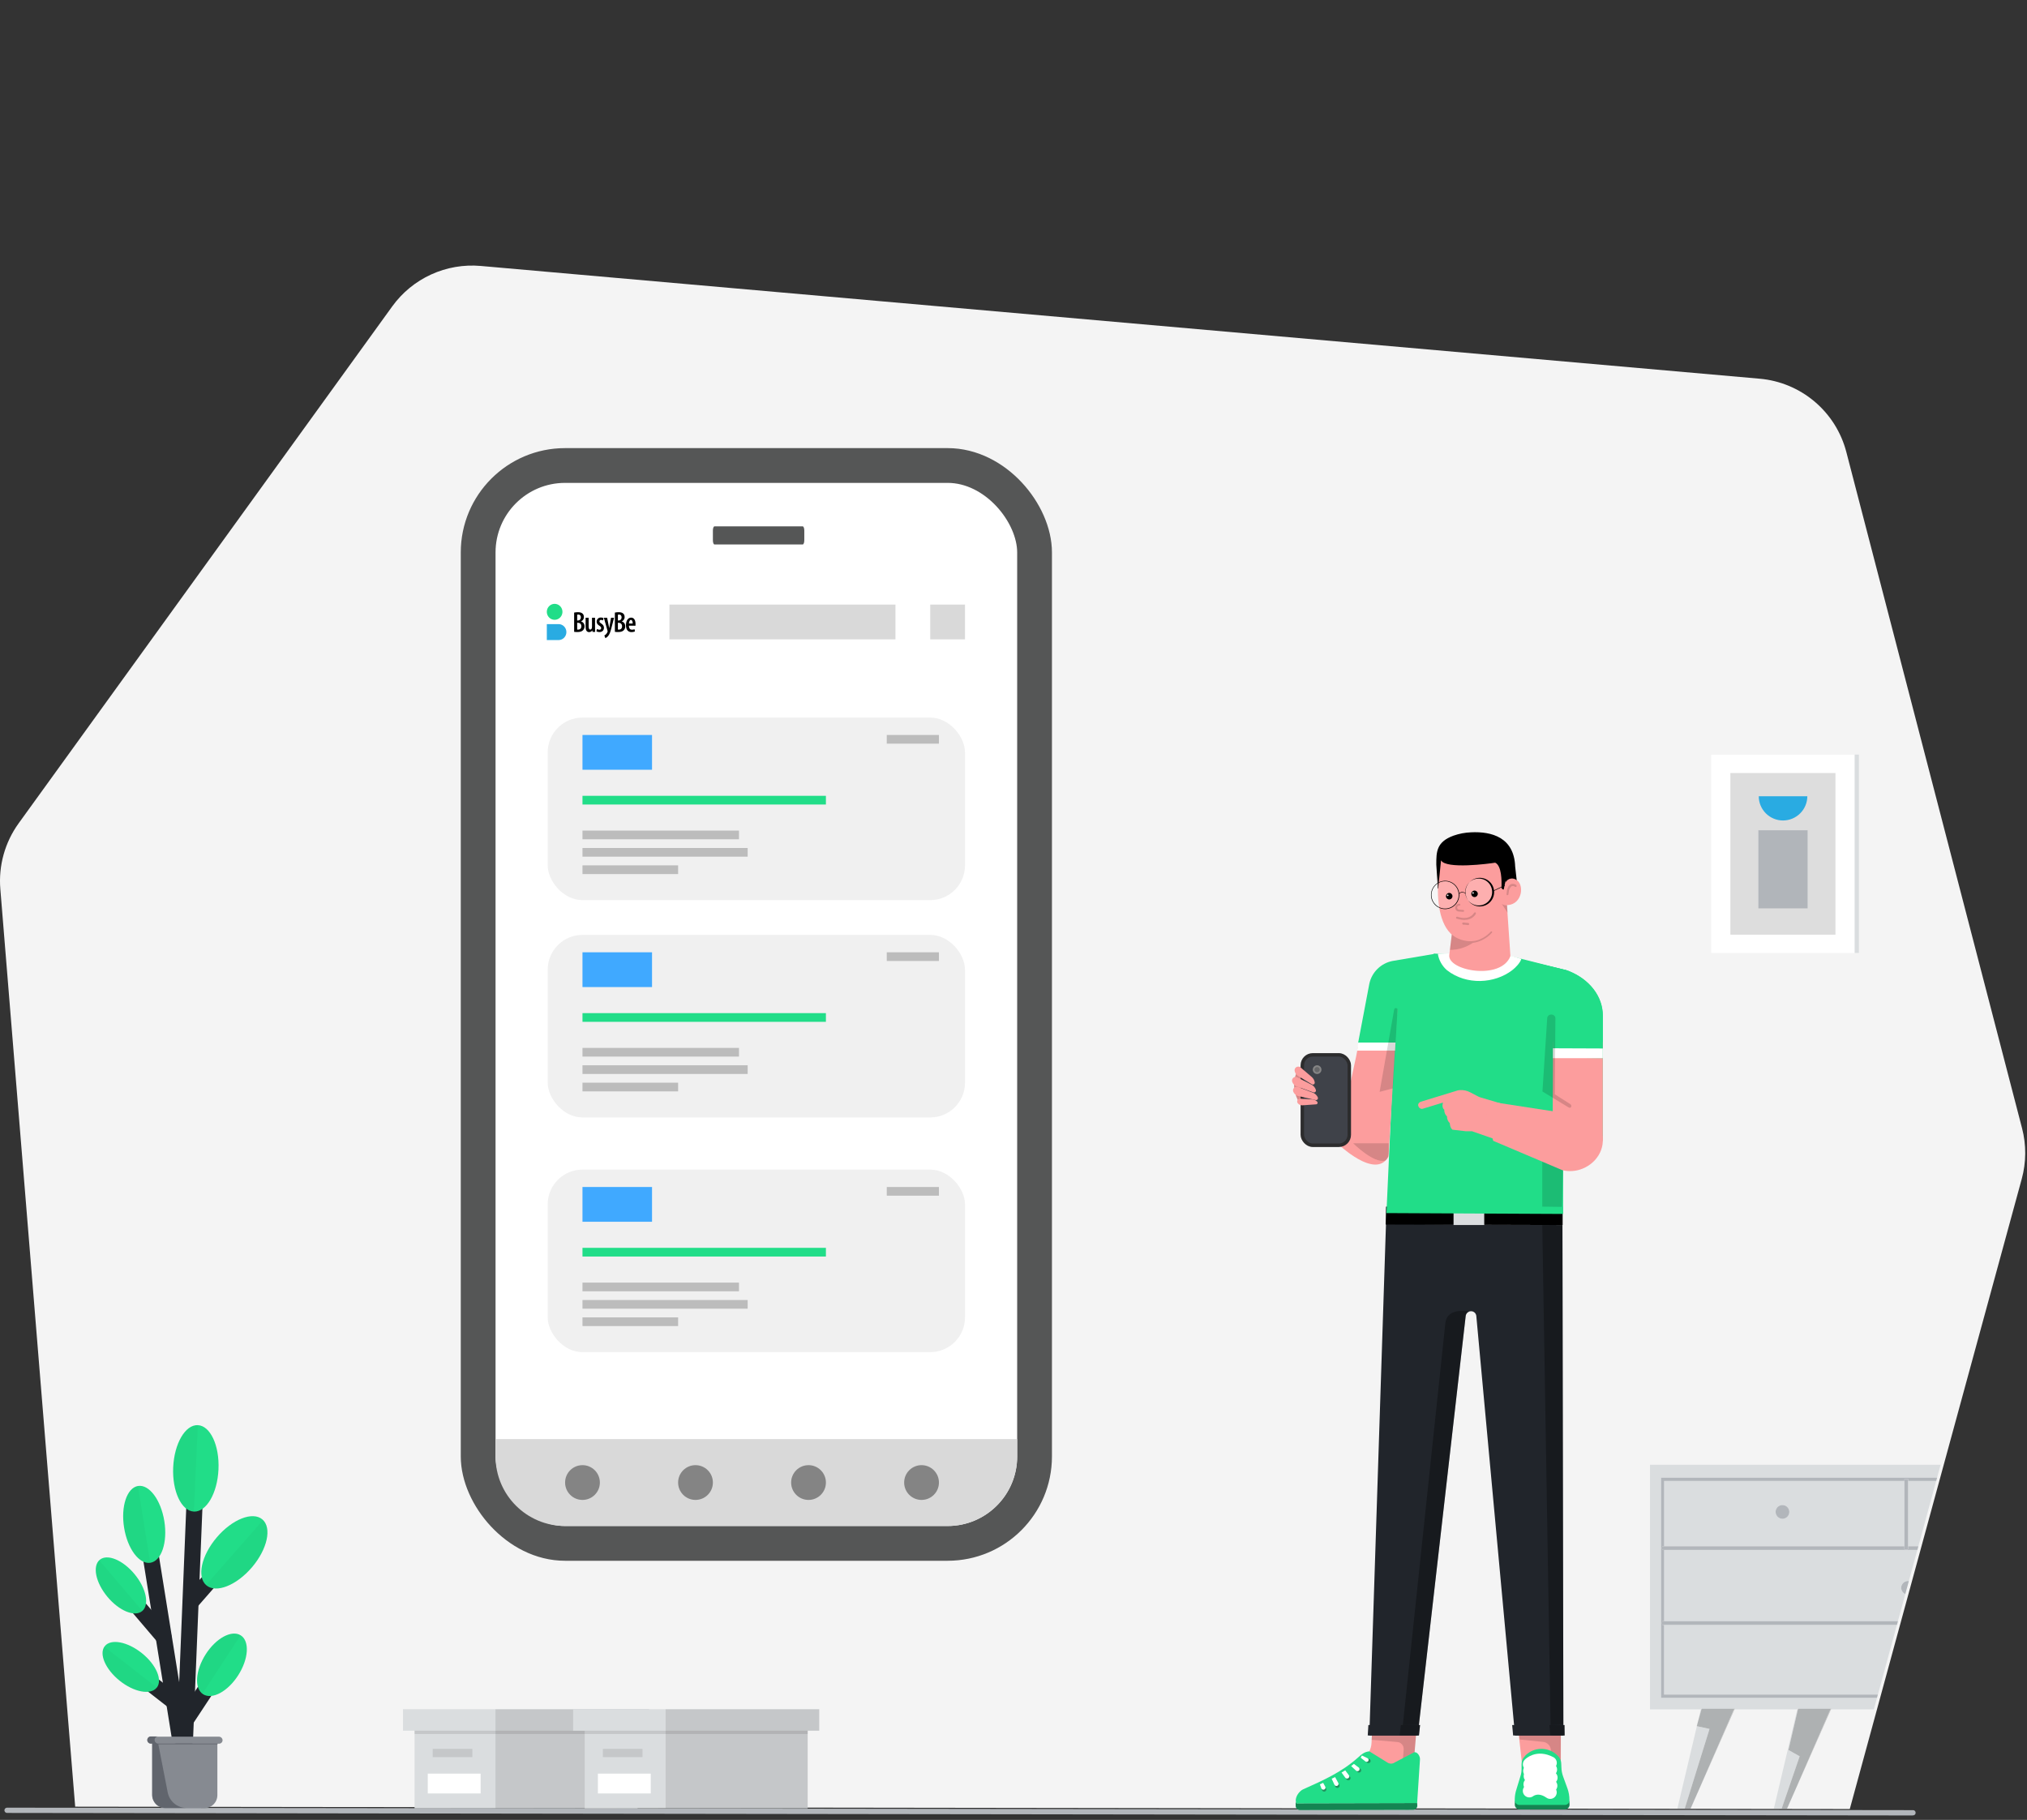
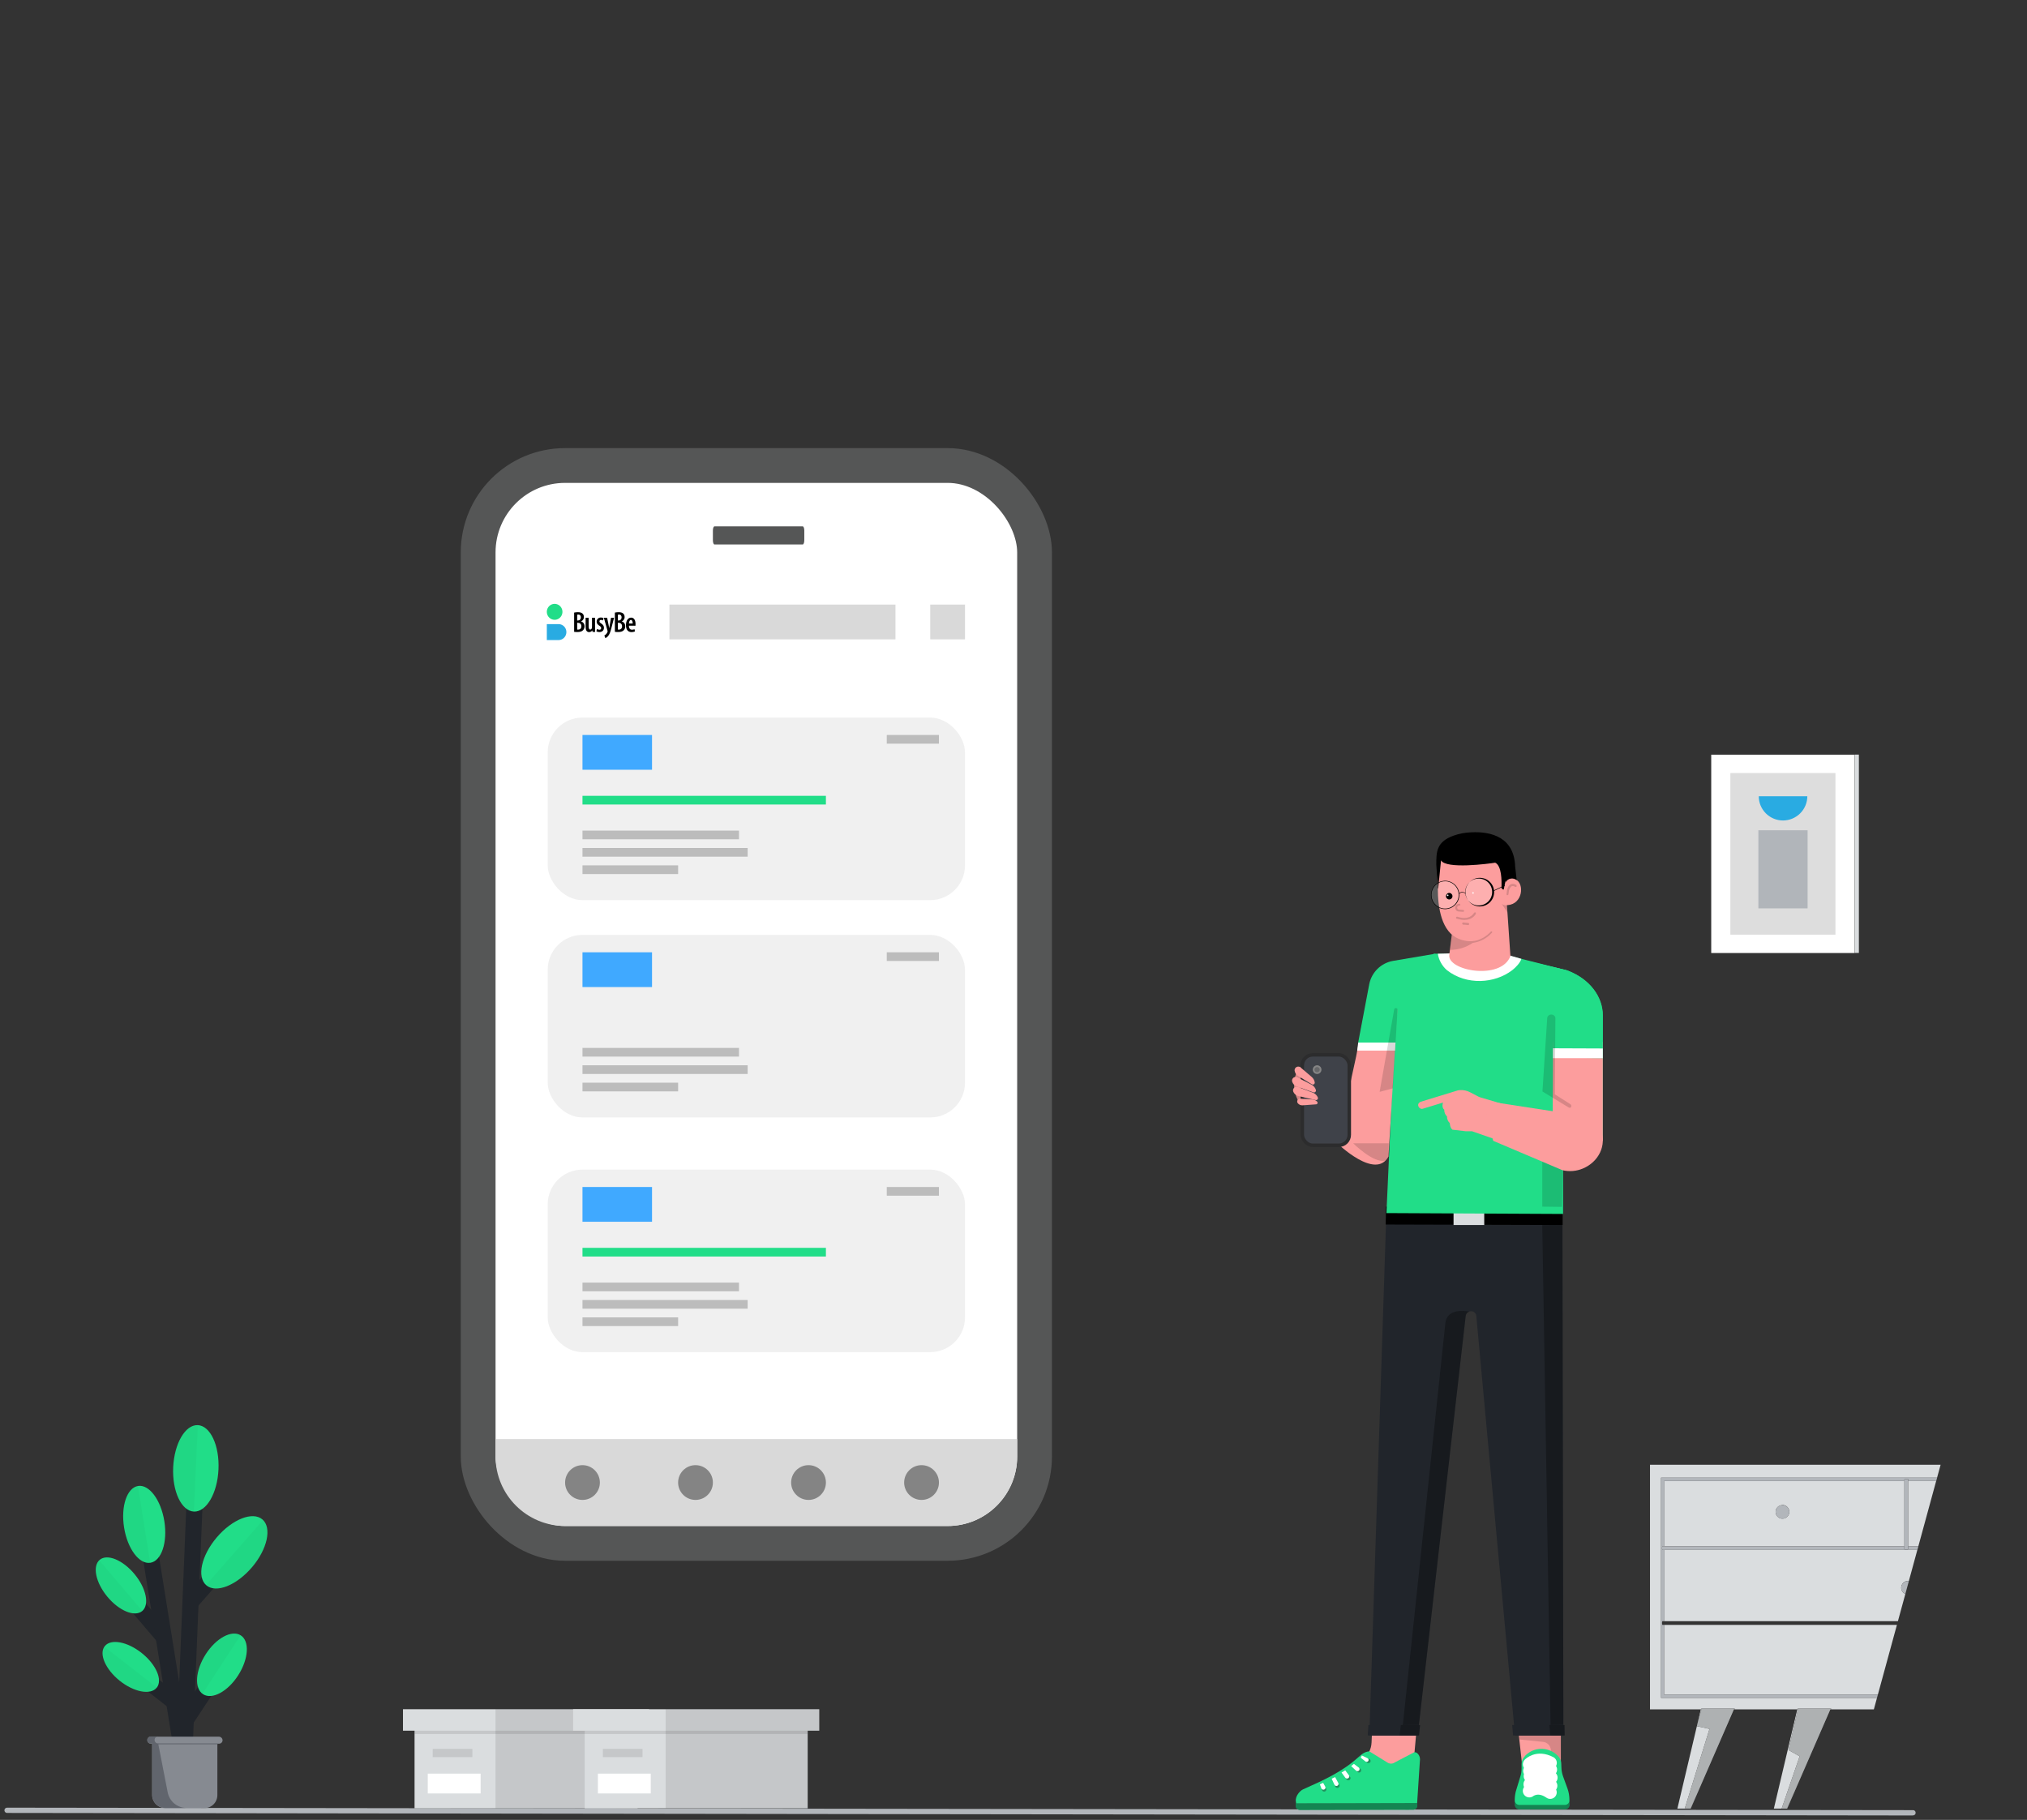
<svg xmlns="http://www.w3.org/2000/svg" width="294" height="264" viewBox="0 0 294 264" fill="none">
  <rect x="0" y="0" width="294" height="264" fill="#333333" stroke="none" />
  <g clip-path="url(#clip0_1912_44635)">
-     <path d="M10.905 262.079L0.048 128.957C-0.23 125.567 0.713 122.189 2.704 119.432L56.893 44.442C58.342 42.438 60.285 40.844 62.534 39.816C64.783 38.788 67.26 38.362 69.723 38.579L255.23 54.936C258.165 55.195 260.949 56.356 263.199 58.26C265.448 60.165 267.056 62.718 267.796 65.571L293.283 163.666C293.911 166.078 293.894 168.612 293.238 171.016L268.297 262.42L10.905 262.079Z" fill="#F4F4F4" />
    <path d="M277.432 263.354L1.085 262.988C1.03 262.995 0.974 262.99 0.922 262.976C0.869 262.959 0.82 262.933 0.779 262.897C0.737 262.861 0.704 262.815 0.681 262.765C0.658 262.715 0.646 262.659 0.646 262.604C0.646 262.549 0.658 262.497 0.681 262.446C0.704 262.396 0.737 262.35 0.779 262.314C0.82 262.279 0.869 262.252 0.922 262.235C0.974 262.221 1.03 262.216 1.085 262.223L277.422 262.583C277.475 262.576 277.53 262.583 277.583 262.6C277.633 262.614 277.681 262.643 277.722 262.679C277.76 262.715 277.794 262.758 277.815 262.808C277.837 262.856 277.849 262.909 277.849 262.964C277.849 263.016 277.837 263.072 277.815 263.119C277.794 263.17 277.76 263.213 277.722 263.249C277.681 263.285 277.633 263.313 277.583 263.328C277.53 263.345 277.475 263.349 277.422 263.345L277.432 263.354Z" fill="#B2B6BB" />
    <path d="M241.358 235.709V245.814H272.374L275.132 235.709H241.351H241.358Z" fill="#DADDDF" />
    <path d="M276.756 224.302H278.241L280.829 214.824H276.756V224.302Z" fill="#DADDDF" />
    <path d="M241.357 224.844V235.17H275.278L276.353 231.231C276.143 231.14 275.97 230.98 275.867 230.776C275.762 230.573 275.728 230.34 275.776 230.116C275.824 229.893 275.946 229.692 276.123 229.548C276.303 229.405 276.523 229.327 276.753 229.329C276.792 229.326 276.83 229.326 276.868 229.329L278.095 224.832H241.357V224.844Z" fill="#DADDDF" />
    <path d="M276.214 224.302V214.829H241.357V224.302H276.214ZM258.538 218.312C258.734 218.314 258.926 218.373 259.089 218.484C259.252 218.594 259.376 218.75 259.451 218.932C259.525 219.114 259.544 219.313 259.503 219.506C259.465 219.698 259.369 219.875 259.23 220.013C259.091 220.151 258.914 220.245 258.72 220.282C258.528 220.32 258.327 220.3 258.147 220.224C257.965 220.148 257.81 220.02 257.702 219.857C257.594 219.693 257.536 219.501 257.536 219.304C257.541 219.042 257.649 218.793 257.836 218.61C258.023 218.427 258.277 218.325 258.538 218.327V218.312Z" fill="#DADDDF" />
    <path d="M239.319 247.963H246.694L246.722 247.848H251.543L251.536 247.865H251.624L251.579 247.963H260.685L260.712 247.848H265.532L265.527 247.865H265.614L265.57 247.963H271.788L272.243 246.291H240.922V214.35H280.959L281.469 212.483H239.319V247.963Z" fill="#DADDDF" />
    <path d="M240.922 246.291H272.243L272.374 245.812H241.358V235.709H241.147C241.034 235.709 241.034 235.17 241.147 235.17H241.365V224.844H241.147C241.034 224.844 241.034 224.307 241.147 224.307H241.365V214.829H276.222V214.577L276.764 214.549V214.829H280.836L280.966 214.35H240.922V246.291Z" fill="#B2B6BB" />
    <path d="M276.756 224.71C276.756 224.834 276.215 224.834 276.215 224.71V224.302H241.147C241.034 224.302 241.034 224.839 241.147 224.839H278.103L278.249 224.302H276.763L276.756 224.71Z" fill="#B2B6BB" />
    <path d="M276.215 224.71C276.215 224.834 276.756 224.834 276.756 224.71V214.549L276.215 214.578V224.71Z" fill="#B2B6BB" />
-     <path d="M241.358 235.169H241.147C241.034 235.169 241.034 235.708 241.147 235.708H275.139L275.285 235.169H241.358Z" fill="#B2B6BB" />
    <path d="M258.539 220.313C258.735 220.311 258.927 220.252 259.09 220.142C259.253 220.031 259.377 219.876 259.451 219.694C259.526 219.512 259.545 219.313 259.506 219.12C259.466 218.928 259.372 218.751 259.231 218.613C259.092 218.474 258.915 218.381 258.723 218.343C258.529 218.305 258.33 218.325 258.15 218.401C257.968 218.476 257.813 218.603 257.705 218.767C257.595 218.93 257.537 219.122 257.537 219.319C257.54 219.583 257.645 219.836 257.832 220.023C258.021 220.209 258.275 220.313 258.539 220.313Z" fill="#B2B6BB" />
    <path d="M275.752 230.32C275.752 230.514 275.809 230.704 275.917 230.866C276.023 231.027 276.176 231.154 276.353 231.231L276.868 229.341C276.83 229.338 276.792 229.338 276.753 229.341C276.492 229.339 276.238 229.441 276.051 229.625C275.865 229.808 275.757 230.058 275.752 230.32Z" fill="#B2B6BB" />
    <path d="M245.22 262.357L246.312 259.854L245.203 262.357H245.22Z" fill="#DADDDF" />
    <path d="M246.118 250.4L243.291 262.358H244.36L247.953 250.798L246.118 250.4Z" fill="#DADDDF" />
    <path d="M246.808 247.865H251.535L251.542 247.848H246.722L246.693 247.963L246.252 249.837L246.808 247.865Z" fill="#DADDDF" />
    <path d="M259.404 253.855L260.798 247.865H265.527L265.532 247.848H260.712L260.685 247.963L257.283 262.358H258.416L261.028 254.768L259.404 253.855Z" fill="#DADDDF" />
    <path d="M259.212 262.357L260.302 259.854L259.192 262.357H259.212Z" fill="#DADDDF" />
    <path opacity="0.2" d="M246.312 259.854L251.579 247.963H251.492L246.312 259.854Z" fill="black" />
    <path opacity="0.2" d="M245.2 262.36L245.203 262.357H244.359L245.2 262.36Z" fill="black" />
    <path opacity="0.2" d="M246.095 250.395L246.119 250.4L246.253 249.837L246.095 250.395Z" fill="black" />
    <path d="M251.535 247.865H246.808L246.252 249.837L246.118 250.4L247.953 250.798L244.359 262.358H245.203L246.312 259.854L251.492 247.963H251.578L251.624 247.865H251.535Z" fill="#DADDDF" />
    <path opacity="0.2" d="M251.535 247.865H246.808L246.252 249.837L246.118 250.4L247.953 250.798L244.359 262.358H245.203L246.312 259.854L251.492 247.963H251.578L251.624 247.865H251.535Z" fill="black" />
    <path opacity="0.2" d="M260.302 259.854L265.57 247.963H265.484L260.302 259.854Z" fill="black" />
    <path opacity="0.2" d="M259.192 262.36V262.357H258.416L259.192 262.36Z" fill="black" />
    <path d="M265.527 247.865H260.797L259.403 253.855L261.027 254.768L258.416 262.358H259.192L260.302 259.854L265.484 247.963H265.57L265.613 247.865H265.527Z" fill="#DADDDF" />
    <path opacity="0.2" d="M265.527 247.865H260.797L259.403 253.855L261.027 254.768L258.416 262.358H259.192L260.302 259.854L265.484 247.963H265.57L265.613 247.865H265.527Z" fill="black" />
    <path d="M268.996 109.475H248.2V138.246H268.996V109.475Z" fill="white" />
    <path d="M266.219 112.139H250.977V135.584H266.219V112.139Z" fill="#DDDDDD" />
    <path d="M269.616 109.463H269.013V138.234H269.616V109.463Z" fill="#DADDDF" />
    <path d="M262.178 120.438H255.038V131.768H262.178V120.438Z" fill="#B1B5BA" />
    <path d="M258.607 119.02C259.542 119.019 260.435 118.649 261.099 117.99C261.76 117.332 262.134 116.438 262.139 115.505H255.093C255.093 116.437 255.464 117.33 256.123 117.989C256.782 118.648 257.675 119.019 258.607 119.02Z" fill="#29ABE2" />
    <path d="M28.543 209.958L26.823 252.431" stroke="#21252B" stroke-width="2.345" stroke-miterlimit="10" stroke-linecap="round" />
    <path d="M16.054 228.418L23.687 237.379" stroke="#21252B" stroke-width="2.345" stroke-miterlimit="10" stroke-linecap="round" />
    <path d="M33.821 239.067L26.942 249.504" stroke="#21252B" stroke-width="2.345" stroke-miterlimit="10" stroke-linecap="round" />
    <path d="M37.171 221.542L27.698 232.371" stroke="#21252B" stroke-width="2.345" stroke-miterlimit="10" stroke-linecap="round" />
    <path d="M36.543 227.357C38.788 224.721 39.465 221.607 38.057 220.409C36.648 219.211 33.687 220.378 31.442 223.015C29.197 225.653 28.519 228.765 29.925 229.963C31.332 231.161 34.295 229.992 36.543 227.354" fill="#21DD88" />
    <g opacity="0.3">
      <g opacity="0.3">
        <path opacity="0.3" d="M38.134 220.517L29.871 229.928C29.9 229.928 29.9 229.959 29.931 229.959C31.349 231.157 34.303 229.988 36.536 227.364C38.738 224.801 39.433 221.782 38.134 220.517Z" fill="black" />
      </g>
    </g>
    <path d="M20.62 233.704C21.71 232.8 21.219 230.405 19.518 228.349C17.817 226.293 15.558 225.361 14.468 226.265C13.378 227.168 13.869 229.564 15.567 231.617C17.266 233.67 19.532 234.604 20.62 233.704Z" fill="#21DD88" />
    <g opacity="0.3">
      <g opacity="0.3">
        <path opacity="0.3" d="M14.395 226.338L20.639 233.667L20.608 233.698C19.523 234.602 17.254 233.667 15.541 231.616C13.912 229.625 13.399 227.273 14.395 226.346" fill="black" />
      </g>
    </g>
    <path d="M17.201 240.575L25.254 246.849" stroke="#21252B" stroke-width="2.345" stroke-miterlimit="10" stroke-linecap="round" />
    <path d="M22.736 244.818C23.621 243.713 22.65 241.463 20.568 239.801C18.486 238.138 16.083 237.683 15.199 238.79C14.315 239.896 15.286 242.144 17.355 243.806C19.425 245.469 21.843 245.924 22.727 244.818" fill="#21DD88" />
    <g opacity="0.3">
      <g opacity="0.3">
        <path opacity="0.3" d="M15.148 238.885L22.75 244.798L22.721 244.83C21.846 245.946 19.431 245.493 17.352 243.833C15.33 242.204 14.364 240 15.148 238.885Z" fill="black" />
      </g>
    </g>
    <path d="M31.689 213.152C31.848 209.69 30.503 206.817 28.69 206.733C26.876 206.649 25.278 209.393 25.12 212.852C24.962 216.312 26.306 219.187 28.12 219.271C29.933 219.355 31.534 216.614 31.689 213.152Z" fill="#21DD88" />
    <g opacity="0.3">
      <g opacity="0.3">
        <path opacity="0.3" d="M25.134 212.884C25.285 209.445 26.883 206.7 28.694 206.791L28.119 219.309C26.31 219.189 24.983 216.324 25.134 212.884Z" fill="black" />
      </g>
    </g>
    <path d="M34.554 243.009C36.061 240.651 36.231 238.062 34.921 237.228C33.61 236.394 31.327 237.628 29.827 239.985C28.327 242.343 28.15 244.93 29.46 245.767C30.771 246.603 33.054 245.366 34.554 243.009Z" fill="#21DD88" />
    <g opacity="0.3">
      <g opacity="0.3">
        <path opacity="0.3" d="M29.834 239.973C28.356 242.264 28.177 244.799 29.382 245.673L34.892 237.228L34.562 237.077C33.263 236.598 31.207 237.795 29.825 239.973" fill="black" />
      </g>
    </g>
    <path d="M26.069 251.919L21.363 222.596" stroke="#21252B" stroke-width="2.345" stroke-miterlimit="10" stroke-linecap="round" />
    <path d="M21.808 226.698C23.421 226.439 24.328 223.737 23.835 220.66C23.341 217.584 21.638 215.299 20.026 215.557C18.413 215.816 17.505 218.519 17.999 221.595C18.492 224.671 20.196 226.954 21.808 226.698Z" fill="#21DD88" />
    <g opacity="0.3">
      <g opacity="0.3">
        <path opacity="0.3" d="M17.985 221.602C17.506 218.526 18.407 215.811 20.007 215.538L21.785 226.698C20.187 227 18.467 224.707 17.985 221.6" fill="black" />
      </g>
    </g>
    <path d="M23.986 262.295H29.628C29.878 262.295 30.126 262.247 30.357 262.151C30.588 262.058 30.798 261.917 30.975 261.739C31.151 261.562 31.291 261.354 31.386 261.121C31.481 260.891 31.529 260.642 31.528 260.393V252.913H22.058V260.393C22.067 260.896 22.272 261.378 22.63 261.732C22.988 262.087 23.47 262.29 23.974 262.295" fill="#868A91" />
    <path d="M31.771 251.919H21.876C21.74 251.919 21.61 251.972 21.513 252.07C21.417 252.166 21.363 252.295 21.363 252.432C21.363 252.568 21.417 252.698 21.513 252.793C21.61 252.889 21.74 252.944 21.876 252.944H31.771C31.838 252.944 31.905 252.932 31.967 252.906C32.029 252.88 32.086 252.841 32.134 252.796C32.182 252.748 32.219 252.69 32.245 252.628C32.271 252.566 32.284 252.499 32.283 252.432C32.274 252.297 32.218 252.173 32.123 252.079C32.029 251.984 31.904 251.929 31.771 251.919Z" fill="#868A91" />
    <path d="M31.559 252.913H22.934C22.867 252.913 22.801 252.899 22.738 252.875C22.676 252.848 22.62 252.81 22.572 252.762C22.524 252.714 22.487 252.659 22.461 252.597C22.435 252.535 22.422 252.467 22.422 252.4C22.422 252.333 22.435 252.266 22.461 252.204C22.487 252.142 22.524 252.087 22.572 252.039C22.62 251.991 22.676 251.952 22.738 251.926C22.801 251.902 22.867 251.888 22.934 251.888H21.878C21.811 251.888 21.744 251.902 21.682 251.926C21.62 251.952 21.563 251.991 21.515 252.039C21.468 252.087 21.43 252.142 21.404 252.204C21.379 252.266 21.365 252.333 21.365 252.4C21.365 252.467 21.379 252.535 21.404 252.597C21.43 252.659 21.468 252.714 21.515 252.762C21.563 252.81 21.62 252.848 21.682 252.875C21.744 252.899 21.811 252.913 21.878 252.913H22.089V260.364C22.088 260.613 22.137 260.862 22.232 261.092C22.327 261.322 22.467 261.533 22.643 261.711C22.82 261.886 23.03 262.027 23.261 262.12C23.491 262.216 23.739 262.264 23.989 262.264H27.067C26.418 262.266 25.788 262.041 25.287 261.627C24.785 261.215 24.445 260.637 24.324 260L22.966 253.031H31.559V252.913Z" fill="#61656D" />
    <path d="M92.472 249.14H60.128V262.317H92.472V249.14Z" fill="#DADDDF" />
    <path opacity="0.1" d="M92.471 249.14H71.867V262.317H92.471V249.14Z" fill="black" />
    <path d="M94.148 247.942H58.45V251.056H94.148V247.942Z" fill="#DADDDF" />
    <path opacity="0.1" d="M94.148 247.942H71.867V251.056H94.148V247.942Z" fill="black" />
    <path opacity="0.1" d="M92.472 251.056H60.128V251.536H92.472V251.056Z" fill="black" />
    <path d="M69.711 257.286H62.044V260.161H69.711V257.286Z" fill="white" />
    <path opacity="0.1" d="M68.513 253.692H62.763V254.89H68.513V253.692Z" fill="black" />
    <path d="M117.148 249.14H84.805V262.317H117.148V249.14Z" fill="#DADDDF" />
    <path opacity="0.1" d="M117.148 249.14H96.544V262.317H117.148V249.14Z" fill="black" />
    <path d="M118.826 247.942H83.128V251.056H118.826V247.942Z" fill="#DADDDF" />
    <path opacity="0.1" d="M118.825 247.942H96.544V251.056H118.825V247.942Z" fill="black" />
    <path opacity="0.1" d="M117.148 251.056H84.805V251.536H117.148V251.056Z" fill="black" />
    <path d="M94.387 257.286H86.721V260.161H94.387V257.286Z" fill="white" />
    <path opacity="0.1" d="M93.19 253.692H87.44V254.89H93.19V253.692Z" fill="black" />
    <path d="M205.624 249.063L199.096 249.039L198.933 252.789C198.914 253.273 198.782 253.747 198.552 254.173C198.32 254.6 197.996 254.969 197.601 255.249L192.809 258.675L204.788 258.376L205.624 249.063Z" fill="#FC9D9D" />
-     <path opacity="0.15" d="M198.951 252.379L202.674 252.698C202.94 252.719 203.185 252.846 203.357 253.047C203.53 253.251 203.613 253.512 203.594 253.778L203.235 258.414L204.864 258.503L205.583 248.967H199.148L198.951 252.379Z" fill="black" />
    <path d="M226.388 249.039L219.996 249.018L221.007 258.146H226.388V249.039Z" fill="#FC9D9D" />
    <path opacity="0.15" d="M220.415 252.333L223.81 252.678C224.112 252.709 224.39 252.848 224.599 253.066C224.807 253.287 224.929 253.574 224.944 253.876L225.183 258.16L226.328 258.04L226.4 249.353L220.102 249.868L220.415 252.333Z" fill="black" />
    <path d="M226.621 177.703L201.026 177.55L198.611 251.754H205.624L212.586 190.899C212.605 190.711 212.694 190.537 212.835 190.409C212.974 190.282 213.156 190.211 213.346 190.209C213.54 190.203 213.729 190.271 213.873 190.399C214.019 190.528 214.11 190.707 214.127 190.899L219.743 251.754H226.758L226.621 177.703Z" fill="#21252B" />
    <path d="M226.918 250.234H219.328L219.467 251.753H226.94L226.918 250.234Z" fill="#21252B" />
    <path d="M205.968 250.234H198.472L198.381 251.753H205.808L205.968 250.234Z" fill="#21252B" />
    <path d="M226.942 261.677H220.421C220.272 261.682 220.124 261.636 220.004 261.55C219.882 261.464 219.791 261.339 219.745 261.198C219.728 261.332 219.721 261.468 219.719 261.605V261.823C219.728 262 219.807 262.166 219.939 262.283C220.071 262.4 220.243 262.463 220.421 262.456H226.942C227.031 262.463 227.117 262.451 227.201 262.422C227.285 262.393 227.361 262.348 227.426 262.288C227.493 262.23 227.546 262.158 227.582 262.077C227.62 261.998 227.642 261.912 227.644 261.823V261.737C227.642 261.564 227.63 261.394 227.611 261.224C227.563 261.361 227.472 261.48 227.352 261.562C227.23 261.643 227.086 261.684 226.942 261.677Z" fill="#21DD88" />
    <path opacity="0.4" d="M226.942 261.677H220.421C220.272 261.682 220.124 261.636 220.004 261.55C219.882 261.464 219.791 261.339 219.745 261.198C219.728 261.332 219.721 261.468 219.719 261.605V261.823C219.728 262 219.807 262.166 219.939 262.283C220.071 262.4 220.243 262.463 220.421 262.456H226.942C227.031 262.463 227.117 262.451 227.201 262.422C227.285 262.393 227.361 262.348 227.426 262.288C227.493 262.23 227.546 262.158 227.582 262.077C227.62 261.998 227.642 261.912 227.644 261.823V261.737C227.642 261.564 227.63 261.394 227.611 261.224C227.563 261.361 227.472 261.48 227.352 261.562C227.23 261.643 227.086 261.684 226.942 261.677Z" fill="black" />
    <path d="M225.996 254.753L225.837 254.597C225.219 254.008 224.395 253.682 223.54 253.689C222.685 253.699 221.868 254.039 221.259 254.64L221.17 254.753C221.019 254.902 220.9 255.079 220.816 255.273C220.734 255.469 220.691 255.68 220.691 255.891V256.56C220.698 256.955 220.638 257.345 220.509 257.719L219.944 259.571C219.795 260.019 219.716 260.484 219.704 260.956V261.179C219.711 261.358 219.79 261.526 219.922 261.646C220.054 261.768 220.226 261.833 220.406 261.826H226.932C227.021 261.83 227.11 261.818 227.193 261.787C227.277 261.758 227.354 261.711 227.421 261.651C227.486 261.591 227.538 261.519 227.574 261.437C227.613 261.356 227.632 261.267 227.634 261.179V261.088C227.634 260.541 227.541 260 227.364 259.482L226.707 257.676C226.559 257.259 226.48 256.823 226.468 256.382L226.446 255.867C226.446 255.45 226.285 255.053 225.996 254.753Z" fill="#21DD88" />
    <path opacity="0.4" d="M221.739 256.219C221.873 256.219 221.983 256.109 221.983 255.975C221.983 255.841 221.873 255.731 221.739 255.731C221.604 255.731 221.494 255.841 221.494 255.975C221.494 256.109 221.604 256.219 221.739 256.219Z" fill="#231F20" />
    <path opacity="0.4" d="M221.87 257.199C222.005 257.199 222.115 257.089 222.115 256.955C222.115 256.821 222.005 256.71 221.87 256.71C221.736 256.71 221.626 256.821 221.626 256.955C221.626 257.089 221.736 257.199 221.87 257.199Z" fill="#231F20" />
    <path opacity="0.4" d="M221.94 257.933C222.074 257.933 222.184 257.822 222.184 257.688C222.184 257.554 222.074 257.444 221.94 257.444C221.805 257.444 221.695 257.554 221.695 257.688C221.695 257.822 221.805 257.933 221.94 257.933Z" fill="#231F20" />
    <path opacity="0.4" d="M221.826 259.08C221.961 259.08 222.071 258.97 222.071 258.836C222.071 258.702 221.961 258.591 221.826 258.591C221.692 258.591 221.582 258.702 221.582 258.836C221.582 258.97 221.692 259.08 221.826 259.08Z" fill="#231F20" />
    <path opacity="0.4" d="M221.813 260.084C221.947 260.084 222.057 259.974 222.057 259.839C222.057 259.705 221.947 259.595 221.813 259.595C221.679 259.595 221.568 259.705 221.568 259.839C221.568 259.974 221.679 260.084 221.813 260.084Z" fill="#231F20" />
    <path opacity="0.4" d="M224.904 260.288C225.038 260.288 225.148 260.177 225.148 260.043C225.148 259.909 225.038 259.799 224.904 259.799C224.769 259.799 224.659 259.909 224.659 260.043C224.659 260.177 224.769 260.288 224.904 260.288Z" fill="#231F20" />
    <path opacity="0.4" d="M224.927 259.355C225.061 259.355 225.171 259.245 225.171 259.111C225.171 258.977 225.061 258.867 224.927 258.867C224.793 258.867 224.683 258.977 224.683 259.111C224.683 259.245 224.793 259.355 224.927 259.355Z" fill="#231F20" />
    <path opacity="0.4" d="M224.968 258.124C225.102 258.124 225.212 258.014 225.212 257.88C225.212 257.745 225.102 257.635 224.968 257.635C224.834 257.635 224.724 257.745 224.724 257.88C224.724 258.014 224.834 258.124 224.968 258.124Z" fill="#231F20" />
    <path opacity="0.4" d="M224.896 256.955C225.03 256.955 225.14 256.844 225.14 256.71C225.14 256.576 225.03 256.466 224.896 256.466C224.762 256.466 224.651 256.576 224.651 256.71C224.651 256.844 224.762 256.955 224.896 256.955Z" fill="#231F20" />
    <path opacity="0.4" d="M224.858 256.032C224.992 256.032 225.102 255.922 225.102 255.788C225.102 255.654 224.992 255.544 224.858 255.544C224.721 255.544 224.613 255.654 224.613 255.788C224.613 255.922 224.721 256.032 224.858 256.032Z" fill="#231F20" />
    <path d="M221.829 255.927C221.829 255.927 222.938 254.729 224.857 255.731" stroke="white" stroke-width="1.891" stroke-miterlimit="10" stroke-linecap="round" />
    <path d="M221.87 256.885C221.87 256.885 222.979 255.688 224.896 256.691" stroke="white" stroke-width="1.891" stroke-miterlimit="10" stroke-linecap="round" />
    <path d="M221.944 257.65C222.227 257.41 223.679 256.957 224.97 257.865" stroke="white" stroke-width="1.891" stroke-miterlimit="10" stroke-linecap="round" />
    <path d="M221.911 258.826C221.911 258.826 223.169 257.798 224.937 259.039" stroke="white" stroke-width="1.891" stroke-miterlimit="10" stroke-linecap="round" />
    <path d="M221.819 259.789C221.819 259.789 223.077 258.761 224.845 260.005" stroke="white" stroke-width="1.891" stroke-miterlimit="10" stroke-linecap="round" />
    <path d="M205.54 261.55L188.034 261.588C187.996 261.509 187.968 261.423 187.95 261.337C187.923 261.545 187.917 261.754 187.931 261.962C187.936 262.12 188.001 262.269 188.113 262.381C188.224 262.492 188.375 262.556 188.532 262.561L204.972 262.525C205.13 262.52 205.281 262.453 205.391 262.341C205.504 262.228 205.569 262.077 205.571 261.919L205.54 261.55Z" fill="#21DD88" />
    <path opacity="0.4" d="M205.54 261.55L188.034 261.588C187.996 261.509 187.968 261.423 187.95 261.337C187.923 261.545 187.917 261.754 187.931 261.962C187.936 262.12 188.001 262.269 188.113 262.381C188.224 262.492 188.375 262.556 188.532 262.561L204.972 262.525C205.13 262.52 205.281 262.453 205.391 262.341C205.504 262.228 205.569 262.077 205.571 261.919L205.54 261.55Z" fill="black" />
    <path d="M188.99 259.571C192.104 258.182 194.651 257.025 196.977 254.943C197.507 254.463 197.921 254.114 198.611 254.054L201.246 255.683C201.405 255.786 201.591 255.839 201.781 255.834C201.972 255.831 202.155 255.769 202.308 255.657L205.137 254.178C205.597 254.138 205.985 254.741 205.957 255.235L205.545 261.55L188.039 261.589C187.665 260.824 188.439 259.818 188.99 259.571Z" fill="#21DD88" />
    <path opacity="0.4" d="M192.054 259.89C192.233 259.89 192.377 259.751 192.377 259.578C192.377 259.406 192.233 259.267 192.054 259.267C191.875 259.267 191.73 259.406 191.73 259.578C191.73 259.751 191.875 259.89 192.054 259.89Z" fill="#231F20" />
    <path opacity="0.4" d="M193.971 259.36C194.15 259.36 194.294 259.221 194.294 259.049C194.294 258.876 194.15 258.737 193.971 258.737C193.792 258.737 193.647 258.876 193.647 259.049C193.647 259.221 193.792 259.36 193.971 259.36Z" fill="#231F20" />
    <path opacity="0.4" d="M195.564 258.251C195.743 258.251 195.887 258.112 195.887 257.94C195.887 257.767 195.743 257.628 195.564 257.628C195.386 257.628 195.24 257.767 195.24 257.94C195.24 258.112 195.386 258.251 195.564 258.251Z" fill="#231F20" />
    <path opacity="0.4" d="M197.107 257.127C197.286 257.127 197.43 256.988 197.43 256.816C197.43 256.643 197.286 256.505 197.107 256.505C196.929 256.505 196.783 256.643 196.783 256.816C196.783 256.988 196.929 257.127 197.107 257.127Z" fill="#231F20" />
    <path opacity="0.4" d="M198.477 255.757C198.656 255.757 198.8 255.618 198.8 255.446C198.8 255.273 198.656 255.134 198.477 255.134C198.299 255.134 198.153 255.273 198.153 255.446C198.153 255.618 198.299 255.757 198.477 255.757Z" fill="#231F20" />
    <path d="M191.44 258.836L191.654 259.418C191.669 259.456 191.691 259.492 191.72 259.521C191.749 259.552 191.784 259.576 191.822 259.59C191.86 259.607 191.901 259.617 191.942 259.617C191.984 259.617 192.025 259.61 192.063 259.593C192.103 259.578 192.138 259.554 192.168 259.526C192.197 259.495 192.22 259.459 192.235 259.42C192.249 259.382 192.255 259.339 192.252 259.298C192.249 259.255 192.237 259.214 192.217 259.178L191.91 258.62L191.44 258.836Z" fill="white" />
    <path d="M193.148 258.021L193.551 258.898C193.57 258.936 193.596 258.97 193.628 258.998C193.66 259.027 193.698 259.049 193.739 259.061C193.78 259.075 193.822 259.08 193.865 259.075C193.908 259.073 193.949 259.058 193.987 259.039C194.021 259.02 194.052 258.996 194.077 258.967C194.102 258.936 194.12 258.903 194.131 258.864C194.143 258.828 194.147 258.788 194.143 258.749C194.139 258.711 194.128 258.673 194.109 258.639L193.647 257.789L193.148 258.021Z" fill="white" />
    <path d="M194.579 257.125L195.128 257.877C195.154 257.911 195.188 257.94 195.226 257.961C195.262 257.983 195.305 257.995 195.348 258C195.391 258.004 195.434 258 195.475 257.985C195.516 257.971 195.554 257.949 195.585 257.92L195.607 257.901C195.66 257.853 195.693 257.786 195.7 257.717C195.708 257.645 195.686 257.575 195.643 257.518L195.116 256.814L194.579 257.125Z" fill="white" />
    <path d="M195.976 256.19L196.68 256.849C196.737 256.902 196.812 256.931 196.891 256.931C196.967 256.931 197.042 256.902 197.099 256.849C197.13 256.821 197.157 256.787 197.174 256.746C197.19 256.708 197.197 256.665 197.195 256.622C197.193 256.581 197.181 256.538 197.162 256.502C197.14 256.464 197.111 256.43 197.078 256.406L196.373 255.872L195.976 256.19Z" fill="white" />
    <path d="M197.355 254.969C197.355 254.969 197.768 255.302 198.038 255.513C198.101 255.56 198.177 255.582 198.254 255.572C198.331 255.565 198.4 255.525 198.448 255.465C198.474 255.431 198.491 255.395 198.501 255.354C198.51 255.314 198.508 255.273 198.498 255.232C198.489 255.192 198.472 255.153 198.446 255.122C198.419 255.091 198.386 255.065 198.347 255.048L197.528 254.652L197.355 254.969Z" fill="white" />
    <path d="M226.647 175.036H201.038L200.98 177.631L226.647 177.703V175.036Z" fill="black" />
    <path d="M210.825 177.703H215.277V175.034H210.825V177.703Z" fill="#DADDDF" />
    <path opacity="0.3" d="M224.896 250.234L226.752 250.187L226.621 177.703L225.816 177.698L223.695 177.703L224.896 250.234Z" fill="black" />
    <path opacity="0.3" d="M225.363 251.753H226.939L226.918 250.234H224.73L224.857 251.729L225.363 251.753Z" fill="black" />
    <path opacity="0.3" d="M209.629 191.997L203.47 250.235L205.801 250.206L212.586 190.909C212.603 190.761 212.66 190.62 212.756 190.505C212.849 190.389 212.976 190.303 213.118 190.257C212.231 190.097 209.823 189.862 209.629 191.997Z" fill="black" />
    <path opacity="0.3" d="M205.969 250.234H203.176L203.013 251.753H205.809L205.969 250.234Z" fill="black" />
    <path d="M220.752 154.329C221.749 154.329 222.721 154.625 223.55 155.178C224.377 155.732 225.021 156.519 225.402 157.439C225.783 158.359 225.881 159.372 225.685 160.348C225.491 161.325 225.009 162.221 224.305 162.924C223.598 163.627 222.7 164.105 221.725 164.297C220.747 164.489 219.734 164.387 218.816 164.004C217.896 163.621 217.113 162.973 216.562 162.144C216.011 161.314 215.718 160.34 215.721 159.344C215.721 158.684 215.852 158.031 216.104 157.421C216.358 156.812 216.729 156.258 217.197 155.793C217.664 155.327 218.217 154.958 218.828 154.707C219.439 154.456 220.093 154.327 220.752 154.329Z" fill="black" />
    <path d="M188.513 154.737C188.513 154.737 186.649 157.133 188.576 160.192L190.253 160.36L190.087 156.105L188.513 154.737Z" fill="#FC9D9D" />
    <path opacity="0.15" d="M188.513 154.737C188.513 154.737 186.649 157.133 188.576 160.192L190.253 160.36L190.087 156.105L188.513 154.737Z" fill="black" />
    <path d="M226.715 176.098L226.744 149.432C226.864 148.194 228.661 142.964 227.312 140.776L219.08 138.689L207.994 138.332C207.944 138.388 202.484 145.52 202.484 145.52L201.092 175.973L226.715 176.098Z" fill="#21DD88" />
    <path opacity="0.15" d="M223.696 165.537V175.037L226.557 175.072L226.756 167.118L223.696 165.537Z" fill="black" />
    <path d="M213.684 157.432L215.201 158.28L215.998 158.613L220.004 162.176L220.836 156.589L218.739 154.895C218.651 154.824 218.571 154.743 218.5 154.655L217.752 153.766C217.443 153.389 217.033 153.106 216.571 152.952C216.492 152.926 216.413 152.907 216.331 152.894L211.199 152.406C210.447 152.442 210.634 153.318 211.092 153.364L213.9 153.637C213.9 153.637 213.447 154.097 213.686 154.574C213.617 154.724 213.581 154.888 213.581 155.053C213.581 155.219 213.617 155.382 213.686 155.532C213.617 155.682 213.581 155.846 213.581 156.011C213.581 156.177 213.617 156.34 213.686 156.491C213.686 156.491 213.464 157.078 213.684 157.432Z" fill="#21DD88" />
    <path d="M225.188 165.489H232.474V151.157L225.258 151.14L225.188 165.489Z" fill="#21DD88" />
    <path d="M219.481 144.875L225.181 147.089L225.241 153.417L232.474 153.498V147.324C232.474 144.542 230.557 142.053 227.486 140.838C227.342 140.781 227.196 140.735 227.045 140.699L220.576 139.178L219.91 140.563L219.481 144.875Z" fill="#21DD88" />
    <path d="M225.241 152.065L232.474 152.094V153.5H225.241V152.065Z" fill="#21DD88" />
    <path d="M223.72 158.335L224.415 147.633C224.431 147.55 224.467 147.472 224.518 147.405C224.57 147.337 224.633 147.281 224.707 147.24C224.781 147.199 224.865 147.174 224.949 147.168C225.033 147.161 225.119 147.173 225.198 147.202C225.306 147.228 225.404 147.289 225.476 147.375C225.55 147.461 225.591 147.569 225.598 147.681L225.517 158.747L227.761 160.168C228.08 160.379 227.85 160.853 227.522 160.647L223.72 158.335Z" fill="#21DD88" />
    <path d="M210.67 163.874L212.56 164.097L213.507 164.101L219.052 166.03L217.555 160.027L214.725 159.19C214.605 159.155 214.492 159.107 214.382 159.048L213.254 158.461C212.783 158.208 212.25 158.094 211.717 158.131C211.626 158.138 211.538 158.151 211.451 158.173L206.052 159.826C205.306 160.177 205.862 160.986 206.344 160.841L209.3 159.942C209.3 159.942 209.035 160.597 209.477 160.98C209.469 161.161 209.501 161.342 209.57 161.509C209.64 161.676 209.744 161.827 209.878 161.95C209.87 162.131 209.902 162.311 209.971 162.479C210.041 162.646 210.145 162.797 210.279 162.92C210.279 162.92 210.299 163.607 210.67 163.874Z" fill="#FC9D9D" />
    <path d="M225.188 165.489H232.474V151.157L225.258 151.14L225.188 165.489Z" fill="#FC9D9D" />
    <path d="M215.13 159.649L231.449 162.155L232.18 163.965C233.07 166.118 231.88 168.558 229.564 169.516C228.635 169.903 227.606 169.987 226.627 169.754L216.574 165.488L215.13 159.649Z" fill="#FC9D9D" />
    <path d="M219.481 144.875L225.181 147.089L225.241 153.417L232.474 153.498V147.324C232.474 144.542 230.557 142.053 227.486 140.838C227.342 140.781 227.196 140.735 227.045 140.699L220.576 139.178L219.91 140.563L219.481 144.875Z" fill="#21DD88" />
    <path d="M225.241 152.065L232.474 152.094V153.5H225.241V152.065Z" fill="white" />
    <path opacity="0.15" d="M223.72 158.335L224.415 147.633C224.431 147.55 224.467 147.472 224.518 147.405C224.57 147.337 224.633 147.281 224.707 147.24C224.781 147.199 224.865 147.174 224.949 147.168C225.033 147.161 225.119 147.173 225.198 147.202C225.306 147.228 225.404 147.289 225.476 147.375C225.55 147.461 225.591 147.569 225.598 147.681L225.517 158.747L227.761 160.168C228.08 160.379 227.85 160.853 227.522 160.647L223.72 158.335Z" fill="black" />
    <path d="M218.502 138.462L220.658 139.092C220.519 139.638 219.836 140.357 219.321 140.748C216.782 142.686 212.723 142.956 209.879 140.748C209.165 140.133 208.691 139.283 208.545 138.352L210.545 138.292L218.502 138.462Z" fill="white" />
    <path d="M213.367 120.737C216.326 120.591 219.611 121.456 219.762 125.702L220.121 128.883L208.547 128.864L208.324 125.414C208.324 123.591 208.324 122.132 210.825 121.219C211.645 120.933 212.5 120.77 213.367 120.737Z" fill="black" />
    <path d="M210.289 128.27C210.289 128.27 218.169 123.332 218.435 129.37L218.545 130.941L219.074 138.689C217.725 142.283 209.829 140.81 210.21 138.49L210.758 134.085C210.655 133.62 210.603 133.147 210.6 132.671C210.514 130.359 210.289 128.27 210.289 128.27Z" fill="#FC9D9D" />
    <path d="M209.015 123.862C209.015 123.862 206.619 135.702 212.625 136.488C217.834 137.182 218.416 129.08 218.416 129.08L218.277 125.821C218.253 125.288 218.023 124.784 217.635 124.418C217.244 124.052 216.729 123.852 216.195 123.862H209.015Z" fill="#FC9D9D" />
    <path opacity="0.15" d="M218.595 131.301C218.32 131.315 218.044 131.245 217.81 131.099L218.663 132.4L218.595 131.301Z" fill="black" />
    <path d="M218.303 128.157C218.353 128.009 218.435 127.873 218.543 127.76C218.651 127.647 218.782 127.559 218.928 127.504C219.075 127.448 219.23 127.426 219.386 127.438C219.542 127.45 219.695 127.497 219.829 127.575C221.133 128.157 220.886 131.145 218.663 131.3C217.496 131.391 217.721 130.718 217.922 129.82L218.303 128.157Z" fill="#FC9D9D" />
    <path opacity="0.15" d="M219.92 128.383C219.738 128.252 219.515 128.195 219.293 128.224C219.185 128.251 219.084 128.298 218.996 128.364C218.907 128.43 218.833 128.513 218.775 128.608C218.641 128.864 218.562 129.147 218.55 129.437L218.507 129.707C218.507 129.796 218.55 129.863 218.617 129.863C218.684 129.863 218.775 129.82 218.775 129.753L218.821 129.482C218.83 129.244 218.897 129.013 219.022 128.809C219.135 128.653 219.223 128.541 219.336 128.541C219.41 128.524 219.489 128.526 219.563 128.545C219.638 128.565 219.705 128.602 219.762 128.653C219.853 128.675 219.92 128.675 219.966 128.608C219.987 128.469 219.966 128.404 219.92 128.383Z" fill="black" />
    <path opacity="0.15" d="M210.301 137.791L210.56 135.543C211.075 136.061 212.512 136.801 214.127 136.442C214.939 136.215 215.67 135.763 216.238 135.138C216.259 135.118 216.288 135.106 216.317 135.106C216.345 135.106 216.374 135.118 216.396 135.138C216.408 135.149 216.415 135.161 216.422 135.174C216.427 135.188 216.429 135.203 216.429 135.218C216.429 135.232 216.427 135.247 216.422 135.261C216.415 135.274 216.408 135.287 216.396 135.297C215.675 136.106 214.688 136.631 213.612 136.777C212.634 137.438 211.482 137.791 210.301 137.791Z" fill="black" />
    <path opacity="0.15" d="M212.199 134.13C212.446 134.135 212.695 134.158 212.939 134.197C212.98 134.194 213.018 134.176 213.047 134.147C213.076 134.118 213.093 134.08 213.095 134.039C213.093 133.999 213.076 133.961 213.047 133.932C213.018 133.903 212.98 133.886 212.939 133.883C212.705 133.876 212.472 133.853 212.242 133.816C212.221 133.813 212.199 133.816 212.18 133.822C212.158 133.829 212.142 133.841 212.125 133.856C212.11 133.871 212.098 133.889 212.094 133.909C212.086 133.929 212.084 133.951 212.086 133.972C212.041 133.996 212.132 134.084 212.199 134.13Z" fill="black" />
    <path opacity="0.15" d="M211.951 133.411C213.274 133.613 213.868 132.918 214.06 132.558C214.072 132.524 214.074 132.487 214.067 132.452C214.057 132.416 214.041 132.383 214.017 132.357C213.981 132.345 213.945 132.343 213.909 132.351C213.873 132.358 213.839 132.375 213.813 132.4C213.612 132.76 212.96 133.5 211.388 132.985C211.352 132.972 211.314 132.972 211.28 132.986C211.247 133 211.218 133.026 211.201 133.059C211.185 133.092 211.18 133.13 211.189 133.166C211.199 133.202 211.223 133.233 211.254 133.253C211.482 133.325 211.714 133.378 211.951 133.411Z" fill="black" />
    <path opacity="0.15" d="M211.568 132.221L212.199 132.266C212.287 132.266 212.354 132.221 212.354 132.154C212.354 132.087 212.311 131.998 212.242 131.998L211.614 131.952C211.537 131.946 211.465 131.91 211.415 131.851C211.362 131.792 211.338 131.715 211.346 131.637C211.35 131.56 211.386 131.488 211.446 131.437C211.506 131.387 211.583 131.362 211.659 131.368C211.748 131.368 211.815 131.325 211.815 131.255C211.815 131.186 211.772 131.099 211.705 131.099C211.554 131.088 211.406 131.136 211.288 131.231C211.171 131.327 211.094 131.464 211.075 131.615C211.063 131.687 211.068 131.762 211.087 131.833C211.106 131.904 211.14 131.971 211.185 132.028C211.233 132.085 211.291 132.132 211.358 132.165C211.422 132.198 211.494 132.217 211.568 132.221Z" fill="black" />
    <path opacity="0.19" d="M207.605 129.983C207.636 130.381 207.785 130.76 208.034 131.073C208.281 131.387 208.614 131.619 208.995 131.742C209.373 131.865 209.781 131.873 210.166 131.764C210.55 131.655 210.892 131.435 211.151 131.131C211.41 130.828 211.573 130.454 211.621 130.058C211.666 129.661 211.594 129.26 211.412 128.905C211.23 128.55 210.947 128.256 210.6 128.062C210.25 127.867 209.853 127.78 209.455 127.812C209.191 127.833 208.933 127.906 208.698 128.026C208.461 128.147 208.252 128.312 208.08 128.514C207.907 128.716 207.778 128.949 207.696 129.201C207.615 129.453 207.584 129.719 207.605 129.983Z" fill="white" />
    <path opacity="0.19" d="M212.536 129.588C212.567 129.985 212.716 130.365 212.965 130.678C213.211 130.991 213.547 131.224 213.925 131.347C214.306 131.47 214.714 131.477 215.097 131.369C215.48 131.26 215.823 131.04 216.082 130.736C216.34 130.432 216.503 130.059 216.551 129.662C216.597 129.266 216.525 128.865 216.343 128.509C216.161 128.154 215.878 127.861 215.531 127.666C215.181 127.472 214.783 127.385 214.385 127.417C213.854 127.46 213.358 127.712 213.013 128.119C212.665 128.526 212.493 129.054 212.536 129.588Z" fill="white" />
    <path d="M214.554 131.485C214.013 131.463 213.5 131.23 213.126 130.834C212.755 130.439 212.551 129.913 212.563 129.37C212.573 128.827 212.798 128.31 213.186 127.93C213.572 127.55 214.094 127.337 214.638 127.337C215.179 127.337 215.702 127.55 216.09 127.93C216.478 128.31 216.701 128.827 216.713 129.37C216.722 129.913 216.521 130.439 216.147 130.834C215.776 131.23 215.263 131.463 214.719 131.485C214.659 131.485 214.604 131.485 214.554 131.485ZM214.554 127.448H214.393C213.883 127.469 213.404 127.689 213.054 128.061C212.704 128.433 212.515 128.927 212.525 129.437C212.534 129.947 212.745 130.433 213.109 130.79C213.473 131.147 213.965 131.347 214.475 131.347C214.985 131.347 215.474 131.147 215.838 130.79C216.205 130.433 216.413 129.947 216.425 129.437C216.435 128.927 216.245 128.433 215.896 128.061C215.546 127.689 215.064 127.469 214.554 127.448Z" fill="black" />
    <path d="M209.604 131.878C209.086 131.877 208.59 131.682 208.212 131.331C207.831 130.981 207.599 130.5 207.558 129.986C207.527 129.58 207.615 129.175 207.812 128.82C208.011 128.465 208.31 128.176 208.672 127.991C209.034 127.806 209.443 127.733 209.846 127.78C210.251 127.828 210.632 127.993 210.941 128.257C211.25 128.521 211.473 128.87 211.585 129.261C211.695 129.652 211.688 130.067 211.564 130.454C211.439 130.841 211.202 131.182 210.883 131.434C210.562 131.687 210.177 131.838 209.772 131.871L209.604 131.878ZM209.604 127.844H209.443C209.053 127.875 208.681 128.022 208.375 128.265C208.068 128.507 207.841 128.836 207.721 129.208C207.601 129.58 207.594 129.98 207.699 130.356C207.807 130.732 208.023 131.069 208.32 131.322C208.516 131.491 208.746 131.619 208.993 131.699C209.24 131.779 209.498 131.809 209.757 131.787C210.265 131.744 210.737 131.507 211.073 131.125C211.41 130.743 211.588 130.246 211.566 129.737C211.547 129.229 211.331 128.747 210.965 128.393C210.598 128.039 210.112 127.84 209.601 127.836L209.604 127.844Z" fill="black" />
    <path d="M211.618 129.7C211.611 129.7 211.604 129.698 211.597 129.695C211.592 129.691 211.587 129.685 211.582 129.679C211.58 129.672 211.578 129.665 211.58 129.658C211.58 129.65 211.582 129.643 211.587 129.638C212.014 129.135 212.546 129.554 212.56 129.559C212.565 129.562 212.567 129.566 212.57 129.571C212.57 129.575 212.572 129.58 212.572 129.585C212.572 129.59 212.57 129.595 212.57 129.599C212.567 129.604 212.565 129.608 212.56 129.611C212.553 129.618 212.543 129.622 212.534 129.622C212.524 129.622 212.514 129.618 212.507 129.611C212.383 129.506 212.222 129.454 212.062 129.467C211.899 129.479 211.748 129.555 211.642 129.678C211.64 129.684 211.638 129.688 211.633 129.692C211.628 129.696 211.623 129.698 211.618 129.7Z" fill="black" />
    <path d="M218.239 128.413L216.54 129.223L216.574 129.292L218.27 128.483L218.239 128.413Z" fill="black" />
-     <path d="M213.909 130.131C214.17 130.11 214.364 129.882 214.343 129.622C214.321 129.362 214.093 129.169 213.832 129.19C213.574 129.211 213.379 129.439 213.401 129.698C213.423 129.958 213.65 130.152 213.909 130.131Z" fill="black" />
    <path d="M213.653 129.643C213.715 129.643 213.765 129.592 213.765 129.53C213.765 129.468 213.715 129.418 213.653 129.418C213.59 129.418 213.54 129.468 213.54 129.53C213.54 129.592 213.59 129.643 213.653 129.643Z" fill="white" />
    <path d="M210.236 130.472C210.495 130.451 210.689 130.223 210.668 129.964C210.646 129.704 210.418 129.51 210.16 129.531C209.898 129.552 209.707 129.78 209.726 130.04C209.747 130.3 209.975 130.493 210.236 130.472Z" fill="black" />
    <path d="M209.978 129.985C210.04 129.985 210.09 129.935 210.09 129.873C210.09 129.81 210.04 129.76 209.978 129.76C209.916 129.76 209.865 129.81 209.865 129.873C209.865 129.935 209.916 129.985 209.978 129.985Z" fill="white" />
    <path d="M218.101 129.042C218.058 129.042 218.015 129.033 217.974 129.017C217.934 129 217.898 128.975 217.867 128.943C217.838 128.912 217.814 128.875 217.797 128.834C217.783 128.793 217.776 128.75 217.778 128.706C217.816 127.779 217.809 125.563 216.863 125.143C215.979 125.29 209.721 126.116 209.009 124.801L208.6 128.874H208.547L208.619 123.636L216.556 122.678L219.079 124.355L218.101 129.042Z" fill="black" />
    <path d="M203.087 139.712L202.007 139.87C201.176 140.025 200.411 140.422 199.805 141.011C199.201 141.601 198.784 142.357 198.61 143.184L196.693 153.268L193.962 165.844C193.962 165.844 199.515 171.263 201.389 167.76L203.087 139.712Z" fill="#FC9D9D" />
    <path d="M198.61 142.707C198.785 141.881 199.202 141.125 199.805 140.535C200.411 139.945 201.176 139.548 202.007 139.394L208.102 138.361L202.719 146.466L202.479 151.473L196.99 151.251L198.61 142.707Z" fill="#21DD88" />
    <path opacity="0.15" d="M196.267 165.844C196.267 165.844 199.202 168.776 200.879 168.359C200.879 168.359 201.339 168.216 201.422 167.344V165.844H196.267Z" fill="black" />
    <path d="M196.997 151.234L196.851 152.405H202.325L202.409 151.234H196.997Z" fill="white" />
    <path opacity="0.15" d="M202.452 146.229C202.395 146.228 202.337 146.249 202.294 146.287C202.251 146.325 202.222 146.377 202.213 146.435L200.104 158.386L202.021 157.878L202.699 146.495C202.704 146.461 202.699 146.426 202.69 146.393C202.678 146.361 202.661 146.331 202.637 146.306C202.613 146.28 202.584 146.26 202.553 146.247C202.522 146.234 202.488 146.228 202.452 146.229Z" fill="black" />
    <rect x="188.893" y="153.02" width="6.809" height="13.114" rx="1.513" fill="#3F4249" stroke="#2C2C2D" stroke-width="0.504" />
    <path d="M191.541 155.163C191.541 155.442 191.316 155.668 191.037 155.668C190.758 155.668 190.532 155.442 190.532 155.163C190.532 154.885 190.758 154.659 191.037 154.659C191.316 154.659 191.541 154.885 191.541 155.163Z" fill="#666769" stroke="#858585" stroke-width="0.252" />
    <path d="M190.252 156.225L188.647 154.849C188.557 154.77 188.441 154.725 188.321 154.722C188.243 154.719 188.165 154.734 188.093 154.764C188.02 154.795 187.956 154.841 187.904 154.9C187.852 154.959 187.813 155.028 187.792 155.104C187.77 155.179 187.765 155.258 187.777 155.336C187.802 155.489 187.86 155.635 187.947 155.764C188.034 155.893 188.148 156.002 188.28 156.083L190.262 157.281C190.309 157.311 190.364 157.328 190.42 157.328C190.476 157.328 190.531 157.311 190.578 157.281C190.621 157.25 190.654 157.207 190.674 157.158C190.694 157.109 190.699 157.055 190.691 157.003C190.642 156.7 190.487 156.423 190.252 156.225Z" fill="#FC9D9D" />
    <path d="M190.315 157.393L188.212 156.303C188.111 156.239 187.992 156.21 187.874 156.222C187.796 156.23 187.72 156.255 187.653 156.296C187.586 156.337 187.529 156.392 187.486 156.458C187.442 156.523 187.414 156.597 187.403 156.675C187.392 156.753 187.398 156.832 187.421 156.907C187.466 157.055 187.544 157.192 187.647 157.307C187.751 157.422 187.878 157.514 188.02 157.576L190.473 158.45C190.524 158.472 190.581 158.479 190.636 158.469C190.691 158.459 190.742 158.433 190.782 158.395C190.821 158.358 190.848 158.312 190.861 158.261C190.874 158.209 190.873 158.155 190.857 158.105C190.767 157.811 190.575 157.558 190.315 157.393Z" fill="#FC9D9D" />
    <path d="M190.516 158.544L188.305 157.698C188.197 157.645 188.075 157.631 187.957 157.657C187.882 157.674 187.811 157.707 187.75 157.754C187.689 157.801 187.639 157.861 187.604 157.93C187.568 157.998 187.548 158.074 187.545 158.151C187.542 158.228 187.556 158.305 187.586 158.376C187.647 158.519 187.739 158.647 187.855 158.75C187.971 158.854 188.108 158.93 188.257 158.975L190.792 159.567C190.845 159.583 190.902 159.583 190.956 159.567C191.009 159.552 191.057 159.521 191.094 159.478C191.127 159.437 191.149 159.388 191.156 159.335C191.163 159.283 191.156 159.229 191.134 159.181C191.01 158.903 190.791 158.677 190.516 158.544Z" fill="#FC9D9D" />
    <path d="M190.447 159.497L188.621 159.38C188.53 159.365 188.436 159.382 188.355 159.428C188.303 159.458 188.257 159.499 188.223 159.548C188.188 159.598 188.165 159.654 188.154 159.714C188.144 159.773 188.147 159.834 188.163 159.893C188.179 159.951 188.208 160.005 188.247 160.051C188.326 160.142 188.423 160.215 188.532 160.265C188.641 160.315 188.76 160.341 188.88 160.341L190.885 160.197C190.929 160.197 190.971 160.184 191.007 160.16C191.043 160.135 191.071 160.1 191.086 160.06C191.105 160.021 191.112 159.978 191.105 159.935C191.099 159.892 191.08 159.852 191.05 159.821C190.893 159.646 190.68 159.531 190.447 159.497Z" fill="#FC9D9D" />
    <rect x="69.353" y="67.526" width="80.702" height="156.36" rx="12.61" fill="white" stroke="#555656" stroke-width="5.044" />
    <path d="M116.422 76.353H103.634C103.505 76.353 103.399 76.62 103.399 76.95V78.387C103.399 78.716 103.505 78.984 103.634 78.984H116.422C116.552 78.984 116.657 78.716 116.657 78.387V76.95C116.657 76.62 116.552 76.353 116.422 76.353Z" fill="#555656" />
    <path d="M79.312 90.535V92.847H81.038C81.075 92.846 81.111 92.843 81.147 92.839C81.183 92.835 81.22 92.828 81.255 92.82C81.291 92.812 81.327 92.803 81.362 92.791C81.396 92.78 81.431 92.767 81.464 92.752C81.498 92.737 81.531 92.721 81.563 92.703C81.595 92.684 81.626 92.665 81.656 92.644C81.686 92.623 81.716 92.6 81.744 92.576C81.772 92.552 81.798 92.526 81.824 92.5C81.85 92.473 81.874 92.445 81.897 92.416C81.92 92.387 81.942 92.357 81.962 92.326C81.982 92.294 82 92.262 82.017 92.229C82.034 92.196 82.05 92.162 82.064 92.128C82.078 92.093 82.09 92.058 82.1 92.022C82.111 91.986 82.12 91.95 82.127 91.913C82.134 91.877 82.139 91.84 82.142 91.802C82.146 91.765 82.148 91.728 82.148 91.691C82.148 91.653 82.146 91.616 82.142 91.579C82.139 91.542 82.134 91.505 82.127 91.468C82.12 91.431 82.111 91.395 82.1 91.359C82.09 91.324 82.078 91.288 82.064 91.254C82.05 91.219 82.034 91.185 82.017 91.152C82 91.119 81.982 91.087 81.962 91.056C81.942 91.025 81.92 90.995 81.897 90.965C81.874 90.936 81.85 90.908 81.824 90.882C81.798 90.855 81.772 90.83 81.744 90.805C81.716 90.781 81.686 90.759 81.656 90.738C81.626 90.717 81.595 90.697 81.563 90.679C81.531 90.661 81.498 90.644 81.464 90.63C81.431 90.615 81.396 90.602 81.362 90.59C81.327 90.579 81.291 90.569 81.255 90.561C81.22 90.553 81.183 90.547 81.147 90.543C81.111 90.538 81.075 90.536 81.038 90.535H79.312Z" fill="#29ABE2" />
    <path d="M81.577 88.752C81.577 88.79 81.575 88.828 81.572 88.866C81.568 88.903 81.563 88.941 81.555 88.978C81.548 89.015 81.539 89.052 81.528 89.088C81.518 89.124 81.505 89.16 81.491 89.195C81.477 89.23 81.461 89.264 81.444 89.297C81.426 89.331 81.407 89.363 81.386 89.394C81.366 89.426 81.344 89.457 81.32 89.486C81.297 89.515 81.272 89.543 81.246 89.57C81.219 89.597 81.192 89.622 81.163 89.646C81.135 89.67 81.105 89.692 81.074 89.713C81.043 89.735 81.011 89.754 80.978 89.772C80.946 89.79 80.912 89.806 80.878 89.82C80.844 89.835 80.809 89.848 80.773 89.859C80.738 89.87 80.702 89.879 80.666 89.886C80.629 89.894 80.593 89.899 80.556 89.903C80.519 89.906 80.482 89.908 80.445 89.908C80.408 89.908 80.371 89.906 80.334 89.903C80.297 89.899 80.26 89.894 80.224 89.886C80.188 89.879 80.151 89.87 80.116 89.859C80.081 89.848 80.046 89.835 80.011 89.82C79.977 89.806 79.944 89.79 79.911 89.772C79.878 89.754 79.847 89.735 79.816 89.713C79.785 89.692 79.755 89.67 79.726 89.646C79.698 89.622 79.67 89.597 79.644 89.57C79.618 89.543 79.593 89.515 79.57 89.486C79.546 89.457 79.524 89.426 79.503 89.394C79.483 89.363 79.464 89.331 79.446 89.297C79.429 89.264 79.413 89.23 79.399 89.195C79.385 89.16 79.372 89.124 79.361 89.088C79.351 89.052 79.341 89.015 79.334 88.978C79.327 88.941 79.322 88.903 79.318 88.866C79.314 88.828 79.312 88.79 79.312 88.752C79.312 88.715 79.314 88.677 79.318 88.639C79.322 88.602 79.327 88.564 79.334 88.527C79.341 88.49 79.351 88.453 79.361 88.417C79.372 88.381 79.385 88.345 79.399 88.31C79.413 88.275 79.429 88.241 79.446 88.208C79.464 88.174 79.483 88.142 79.503 88.11C79.524 88.079 79.546 88.048 79.57 88.019C79.593 87.99 79.618 87.962 79.644 87.935C79.67 87.908 79.698 87.883 79.726 87.859C79.755 87.835 79.785 87.812 79.816 87.791C79.847 87.77 79.878 87.751 79.911 87.733C79.944 87.715 79.977 87.699 80.011 87.684C80.046 87.67 80.081 87.657 80.116 87.646C80.151 87.635 80.188 87.626 80.224 87.619C80.26 87.611 80.297 87.606 80.334 87.602C80.371 87.598 80.408 87.597 80.445 87.597C80.482 87.597 80.519 87.598 80.556 87.602C80.593 87.606 80.629 87.611 80.666 87.619C80.702 87.626 80.738 87.635 80.773 87.646C80.809 87.657 80.844 87.67 80.878 87.684C80.912 87.699 80.946 87.715 80.978 87.733C81.011 87.751 81.043 87.77 81.074 87.791C81.105 87.812 81.135 87.835 81.163 87.859C81.192 87.883 81.219 87.908 81.246 87.935C81.272 87.962 81.297 87.99 81.32 88.019C81.344 88.048 81.366 88.079 81.386 88.11C81.407 88.142 81.426 88.174 81.444 88.208C81.461 88.241 81.477 88.275 81.491 88.31C81.505 88.345 81.518 88.381 81.528 88.417C81.539 88.453 81.548 88.49 81.555 88.527C81.563 88.564 81.568 88.602 81.572 88.639C81.575 88.677 81.577 88.715 81.577 88.752Z" fill="#21DD88" />
    <path d="M83.275 88.862C83.457 88.822 83.64 88.803 83.825 88.805C84.081 88.805 84.318 88.849 84.49 89.002C84.627 89.125 84.689 89.307 84.689 89.507C84.689 89.541 84.687 89.574 84.683 89.607C84.678 89.641 84.671 89.674 84.662 89.706C84.652 89.738 84.641 89.769 84.626 89.799C84.612 89.83 84.596 89.859 84.578 89.887C84.559 89.915 84.539 89.941 84.516 89.965C84.494 89.99 84.47 90.013 84.444 90.034C84.418 90.055 84.391 90.073 84.363 90.09C84.334 90.107 84.304 90.121 84.274 90.133V90.147C84.597 90.238 84.778 90.507 84.778 90.847C84.782 90.951 84.766 91.051 84.731 91.149C84.696 91.246 84.645 91.333 84.577 91.41C84.414 91.594 84.141 91.685 83.74 91.685C83.584 91.687 83.43 91.677 83.275 91.654V88.862ZM83.715 90.007H83.846C84.071 90.007 84.252 89.822 84.252 89.563C84.252 89.329 84.146 89.15 83.871 89.15C83.818 89.147 83.766 89.154 83.715 89.168V90.007ZM83.715 91.323C83.761 91.332 83.808 91.336 83.855 91.335C84.125 91.335 84.321 91.169 84.321 90.845C84.321 90.512 84.096 90.346 83.843 90.344H83.715V91.323Z" fill="black" />
    <path d="M86.306 91.066C86.306 91.289 86.316 91.489 86.322 91.664H85.939L85.913 91.448H85.905C85.88 91.486 85.851 91.52 85.818 91.551C85.785 91.582 85.749 91.608 85.71 91.629C85.671 91.651 85.629 91.668 85.586 91.679C85.543 91.691 85.499 91.697 85.455 91.697C85.085 91.697 84.938 91.413 84.938 90.878V89.61H85.379V90.825C85.379 91.118 85.432 91.322 85.612 91.322C85.748 91.322 85.817 91.202 85.839 91.121C85.856 91.063 85.865 91.003 85.864 90.942V89.611H86.306V91.066Z" fill="black" />
    <path d="M86.591 91.24C86.698 91.307 86.814 91.343 86.939 91.348C87.096 91.348 87.193 91.262 87.193 91.113C87.193 90.984 87.134 90.899 86.947 90.779C86.648 90.597 86.539 90.399 86.539 90.19C86.539 89.836 86.792 89.576 87.155 89.576C87.292 89.575 87.421 89.608 87.542 89.674L87.45 90.007C87.367 89.951 87.275 89.921 87.174 89.92C87.021 89.92 86.946 90.023 86.946 90.134C86.946 90.244 86.994 90.31 87.188 90.436C87.456 90.599 87.599 90.802 87.599 91.058C87.599 91.476 87.312 91.689 86.933 91.689C86.774 91.689 86.591 91.643 86.501 91.571L86.591 91.24Z" fill="black" />
    <path d="M88.057 89.61L88.286 90.729C88.315 90.867 88.334 90.989 88.354 91.109H88.363C88.381 90.998 88.405 90.862 88.428 90.734L88.628 89.609H89.063L88.688 91.076C88.578 91.52 88.442 91.964 88.216 92.249C88.105 92.392 87.966 92.498 87.801 92.568L87.656 92.18C87.761 92.129 87.853 92.059 87.931 91.971C88.005 91.884 88.063 91.788 88.105 91.681C88.12 91.65 88.128 91.618 88.131 91.585C88.131 91.559 88.126 91.534 88.118 91.509L87.586 89.609L88.057 89.61Z" fill="black" />
    <path d="M89.183 88.862C89.364 88.822 89.547 88.803 89.732 88.805C89.988 88.805 90.225 88.849 90.397 89.002C90.534 89.125 90.596 89.307 90.596 89.507C90.596 89.541 90.594 89.574 90.59 89.607C90.585 89.641 90.578 89.673 90.569 89.706C90.559 89.738 90.548 89.769 90.534 89.799C90.519 89.83 90.503 89.859 90.485 89.886C90.466 89.914 90.446 89.941 90.424 89.965C90.401 89.99 90.377 90.013 90.352 90.034C90.326 90.054 90.299 90.073 90.27 90.09C90.242 90.107 90.212 90.121 90.181 90.133V90.147C90.504 90.238 90.685 90.507 90.685 90.847C90.689 90.951 90.673 91.051 90.638 91.149C90.603 91.246 90.552 91.333 90.484 91.41C90.321 91.594 90.048 91.685 89.647 91.685C89.491 91.687 89.337 91.677 89.183 91.654V88.862ZM89.621 90.007H89.751C89.976 90.007 90.159 89.822 90.159 89.563C90.159 89.329 90.052 89.15 89.777 89.15C89.724 89.148 89.672 89.154 89.621 89.168V90.007ZM89.621 91.323C89.667 91.332 89.713 91.336 89.76 91.335C90.03 91.335 90.226 91.169 90.226 90.845C90.226 90.512 90.001 90.346 89.748 90.344H89.621V91.323Z" fill="black" />
    <path d="M91.22 90.766C91.225 91.223 91.434 91.347 91.67 91.347C91.796 91.348 91.916 91.323 92.032 91.275L92.095 91.597C91.933 91.665 91.765 91.697 91.59 91.695C91.069 91.695 90.79 91.313 90.79 90.68C90.79 90.004 91.11 89.593 91.541 89.593C91.972 89.593 92.179 89.981 92.179 90.529C92.181 90.609 92.177 90.689 92.167 90.768L91.22 90.766ZM91.769 90.448C91.773 90.12 91.666 89.925 91.509 89.925C91.316 89.925 91.231 90.208 91.222 90.448H91.769Z" fill="black" />
    <rect x="97.095" y="87.702" width="32.785" height="5.044" fill="#D9D9D9" />
    <rect x="134.923" y="87.702" width="5.044" height="5.044" fill="#D9D9D9" />
    <rect x="79.44" y="104.094" width="60.526" height="26.48" rx="5.044" fill="#F0F0F0" />
    <path d="M107.182 120.487H84.484V121.748H107.182V120.487Z" fill="#BCBCBC" />
    <path d="M136.184 106.616H128.618V107.877H136.184V106.616Z" fill="#BCBCBC" />
    <path d="M119.791 115.443H84.484V116.704H119.791V115.443Z" fill="#21DD88" />
    <path d="M108.443 123.009H84.484V124.27H108.443V123.009Z" fill="#BCBCBC" />
    <path d="M98.355 125.531H84.484V126.792H98.355V125.531Z" fill="#BCBCBC" />
    <path d="M94.572 106.616H84.484V111.66H94.572V106.616Z" fill="#40A9FF" />
    <rect x="79.44" y="135.618" width="60.526" height="26.48" rx="5.044" fill="#F0F0F0" />
    <path d="M107.182 152.011H84.484V153.272H107.182V152.011Z" fill="#BCBCBC" />
    <path d="M136.184 138.14H128.618V139.401H136.184V138.14Z" fill="#BCBCBC" />
-     <path d="M119.791 146.967H84.484V148.228H119.791V146.967Z" fill="#21DD88" />
    <path d="M108.443 154.533H84.484V155.794H108.443V154.533Z" fill="#BCBCBC" />
    <path d="M98.355 157.055H84.484V158.316H98.355V157.055Z" fill="#BCBCBC" />
    <path d="M94.572 138.14H84.484V143.184H94.572V138.14Z" fill="#40A9FF" />
    <rect x="79.44" y="169.664" width="60.526" height="26.48" rx="5.044" fill="#F0F0F0" />
    <path d="M107.182 186.057H84.484V187.318H107.182V186.057Z" fill="#BCBCBC" />
    <path d="M136.184 172.186H128.618V173.447H136.184V172.186Z" fill="#BCBCBC" />
    <path d="M119.791 181.013H84.484V182.274H119.791V181.013Z" fill="#21DD88" />
    <path d="M108.443 188.579H84.484V189.84H108.443V188.579Z" fill="#BCBCBC" />
    <path d="M98.355 191.101H84.484V192.362H98.355V191.101Z" fill="#BCBCBC" />
    <path d="M94.572 172.186H84.484V177.23H94.572V172.186Z" fill="#40A9FF" />
    <path d="M71.875 208.754H147.533V211.276C147.533 216.848 143.016 221.364 137.445 221.364H81.963C76.391 221.364 71.875 216.848 71.875 211.276V208.754Z" fill="#D9D9D9" />
    <circle cx="84.485" cy="215.059" r="2.522" fill="#848484" />
    <circle cx="100.877" cy="215.059" r="2.522" fill="#848484" />
    <circle cx="117.27" cy="215.059" r="2.522" fill="#848484" />
    <circle cx="133.663" cy="215.059" r="2.522" fill="#848484" />
  </g>
  <defs>
    <clipPath id="clip0_1912_44635">
      <rect width="294" height="263.5" fill="white" />
    </clipPath>
  </defs>
</svg>